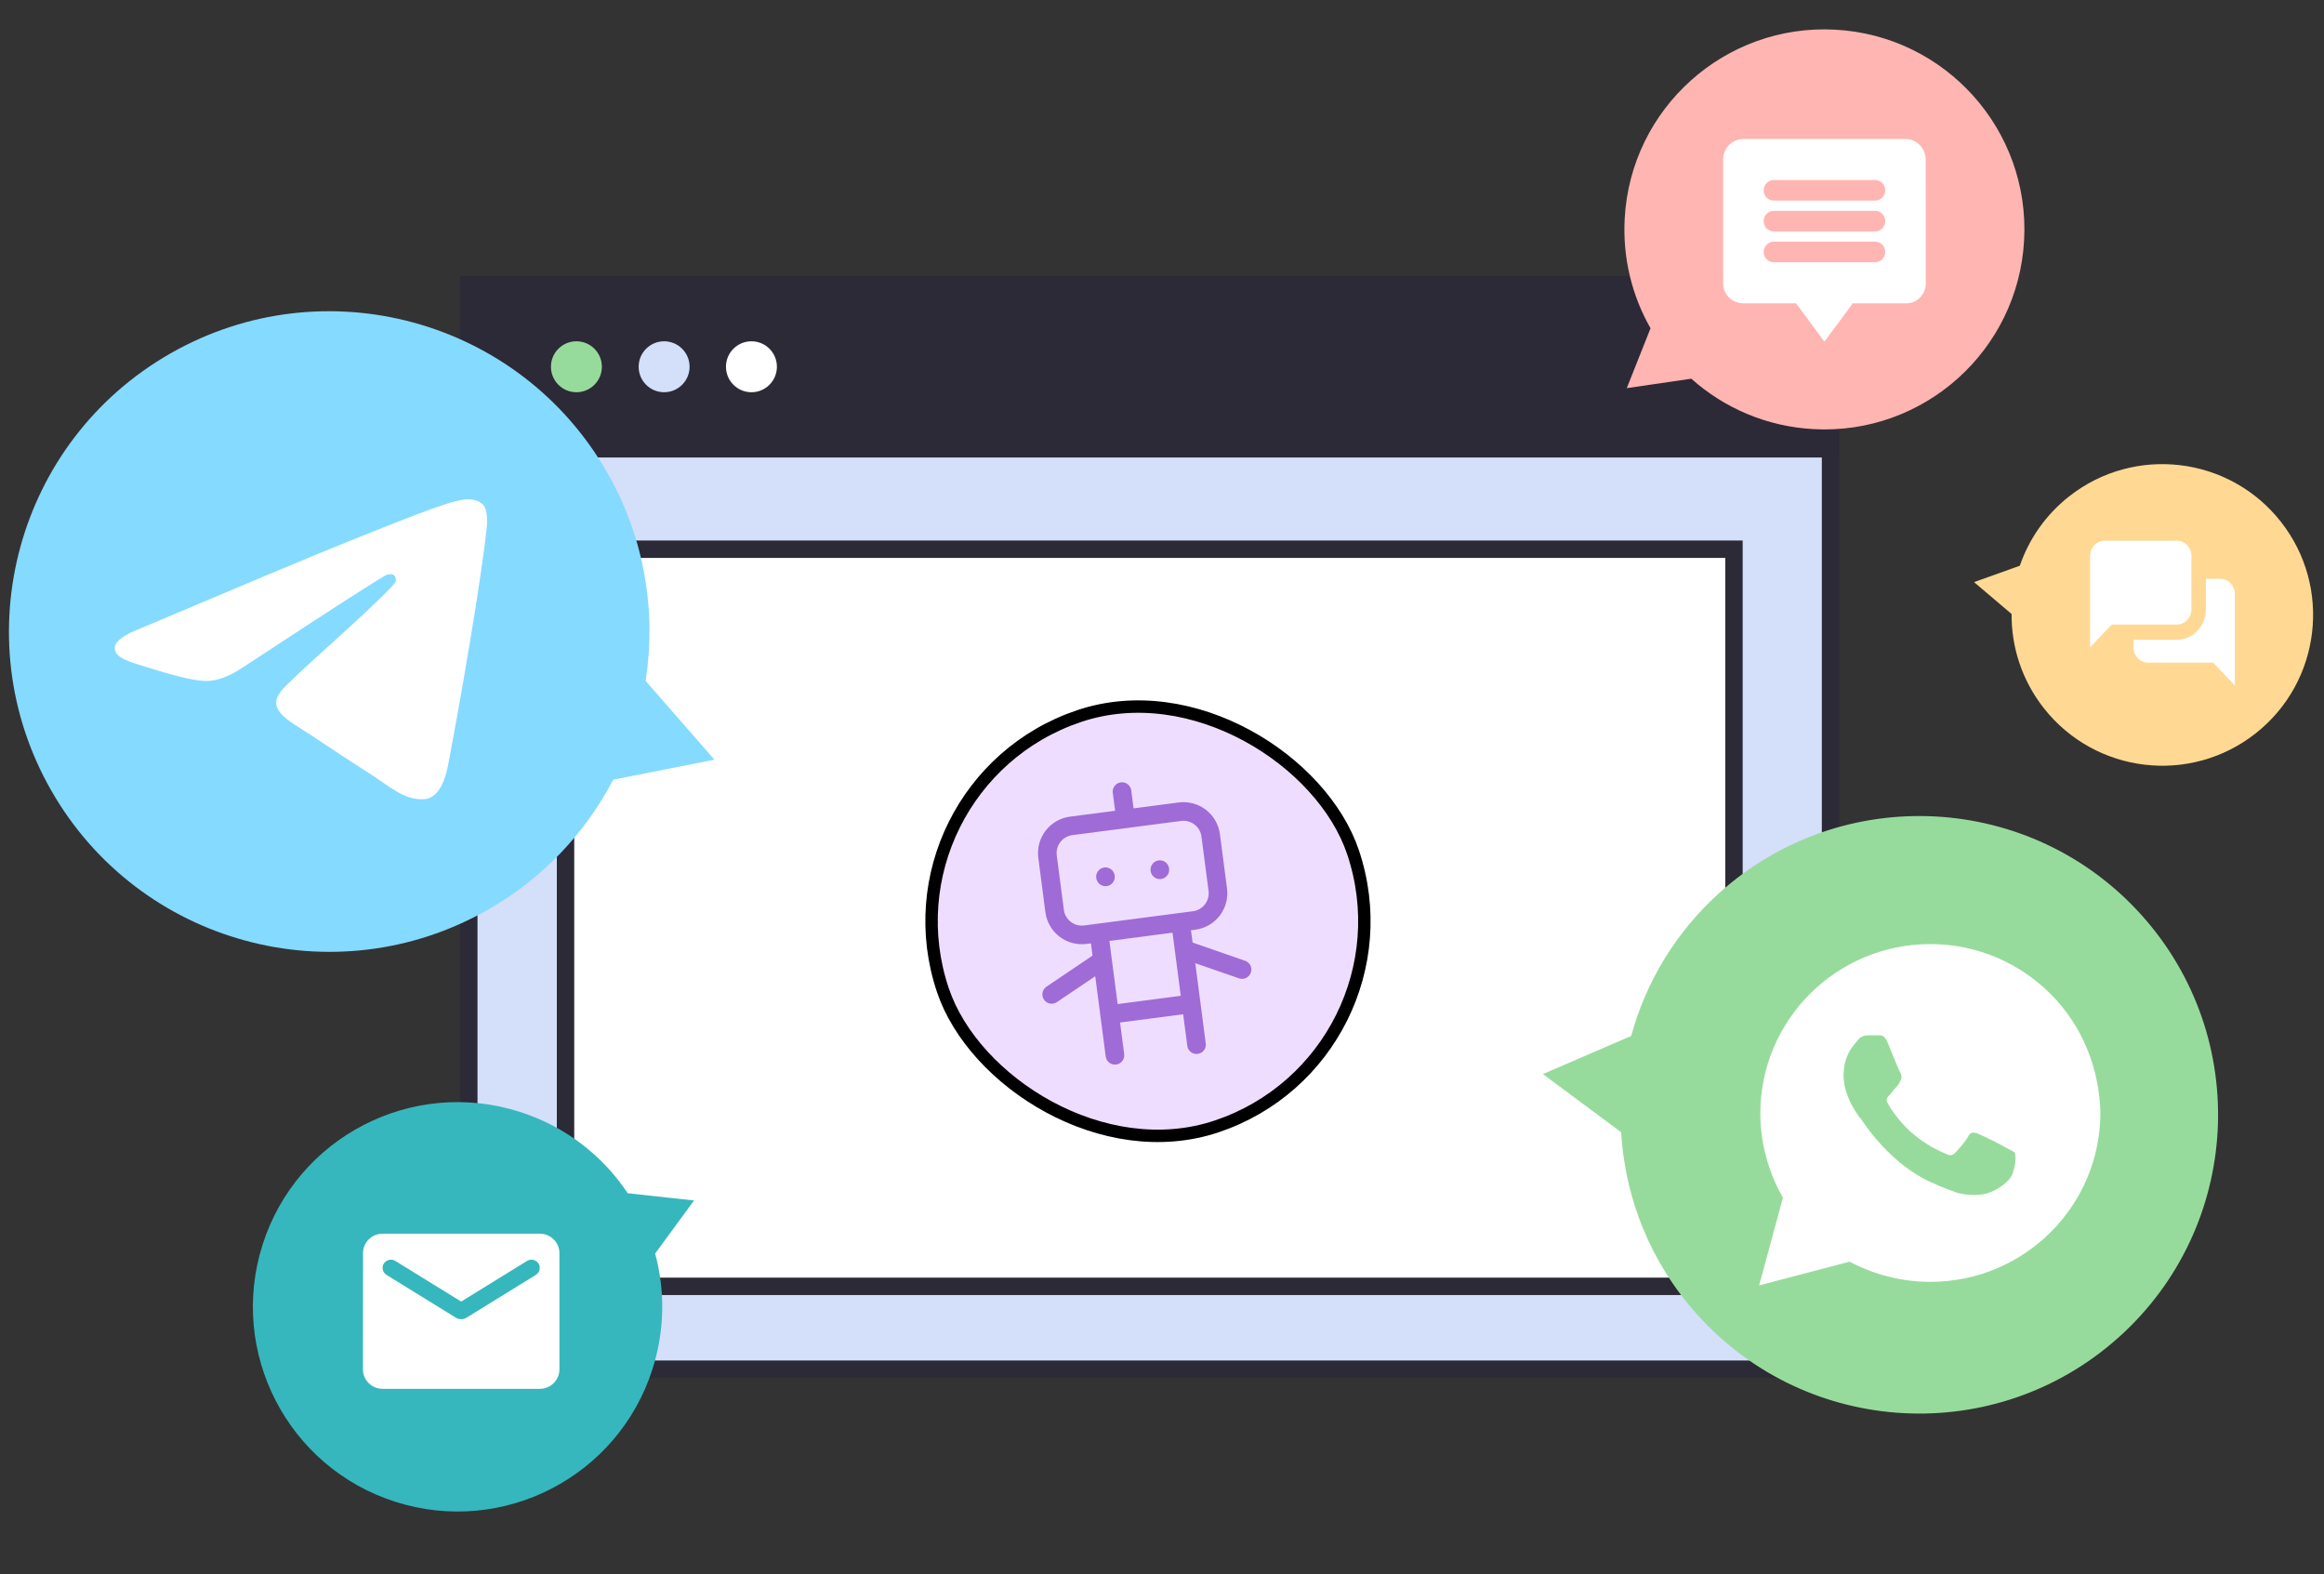
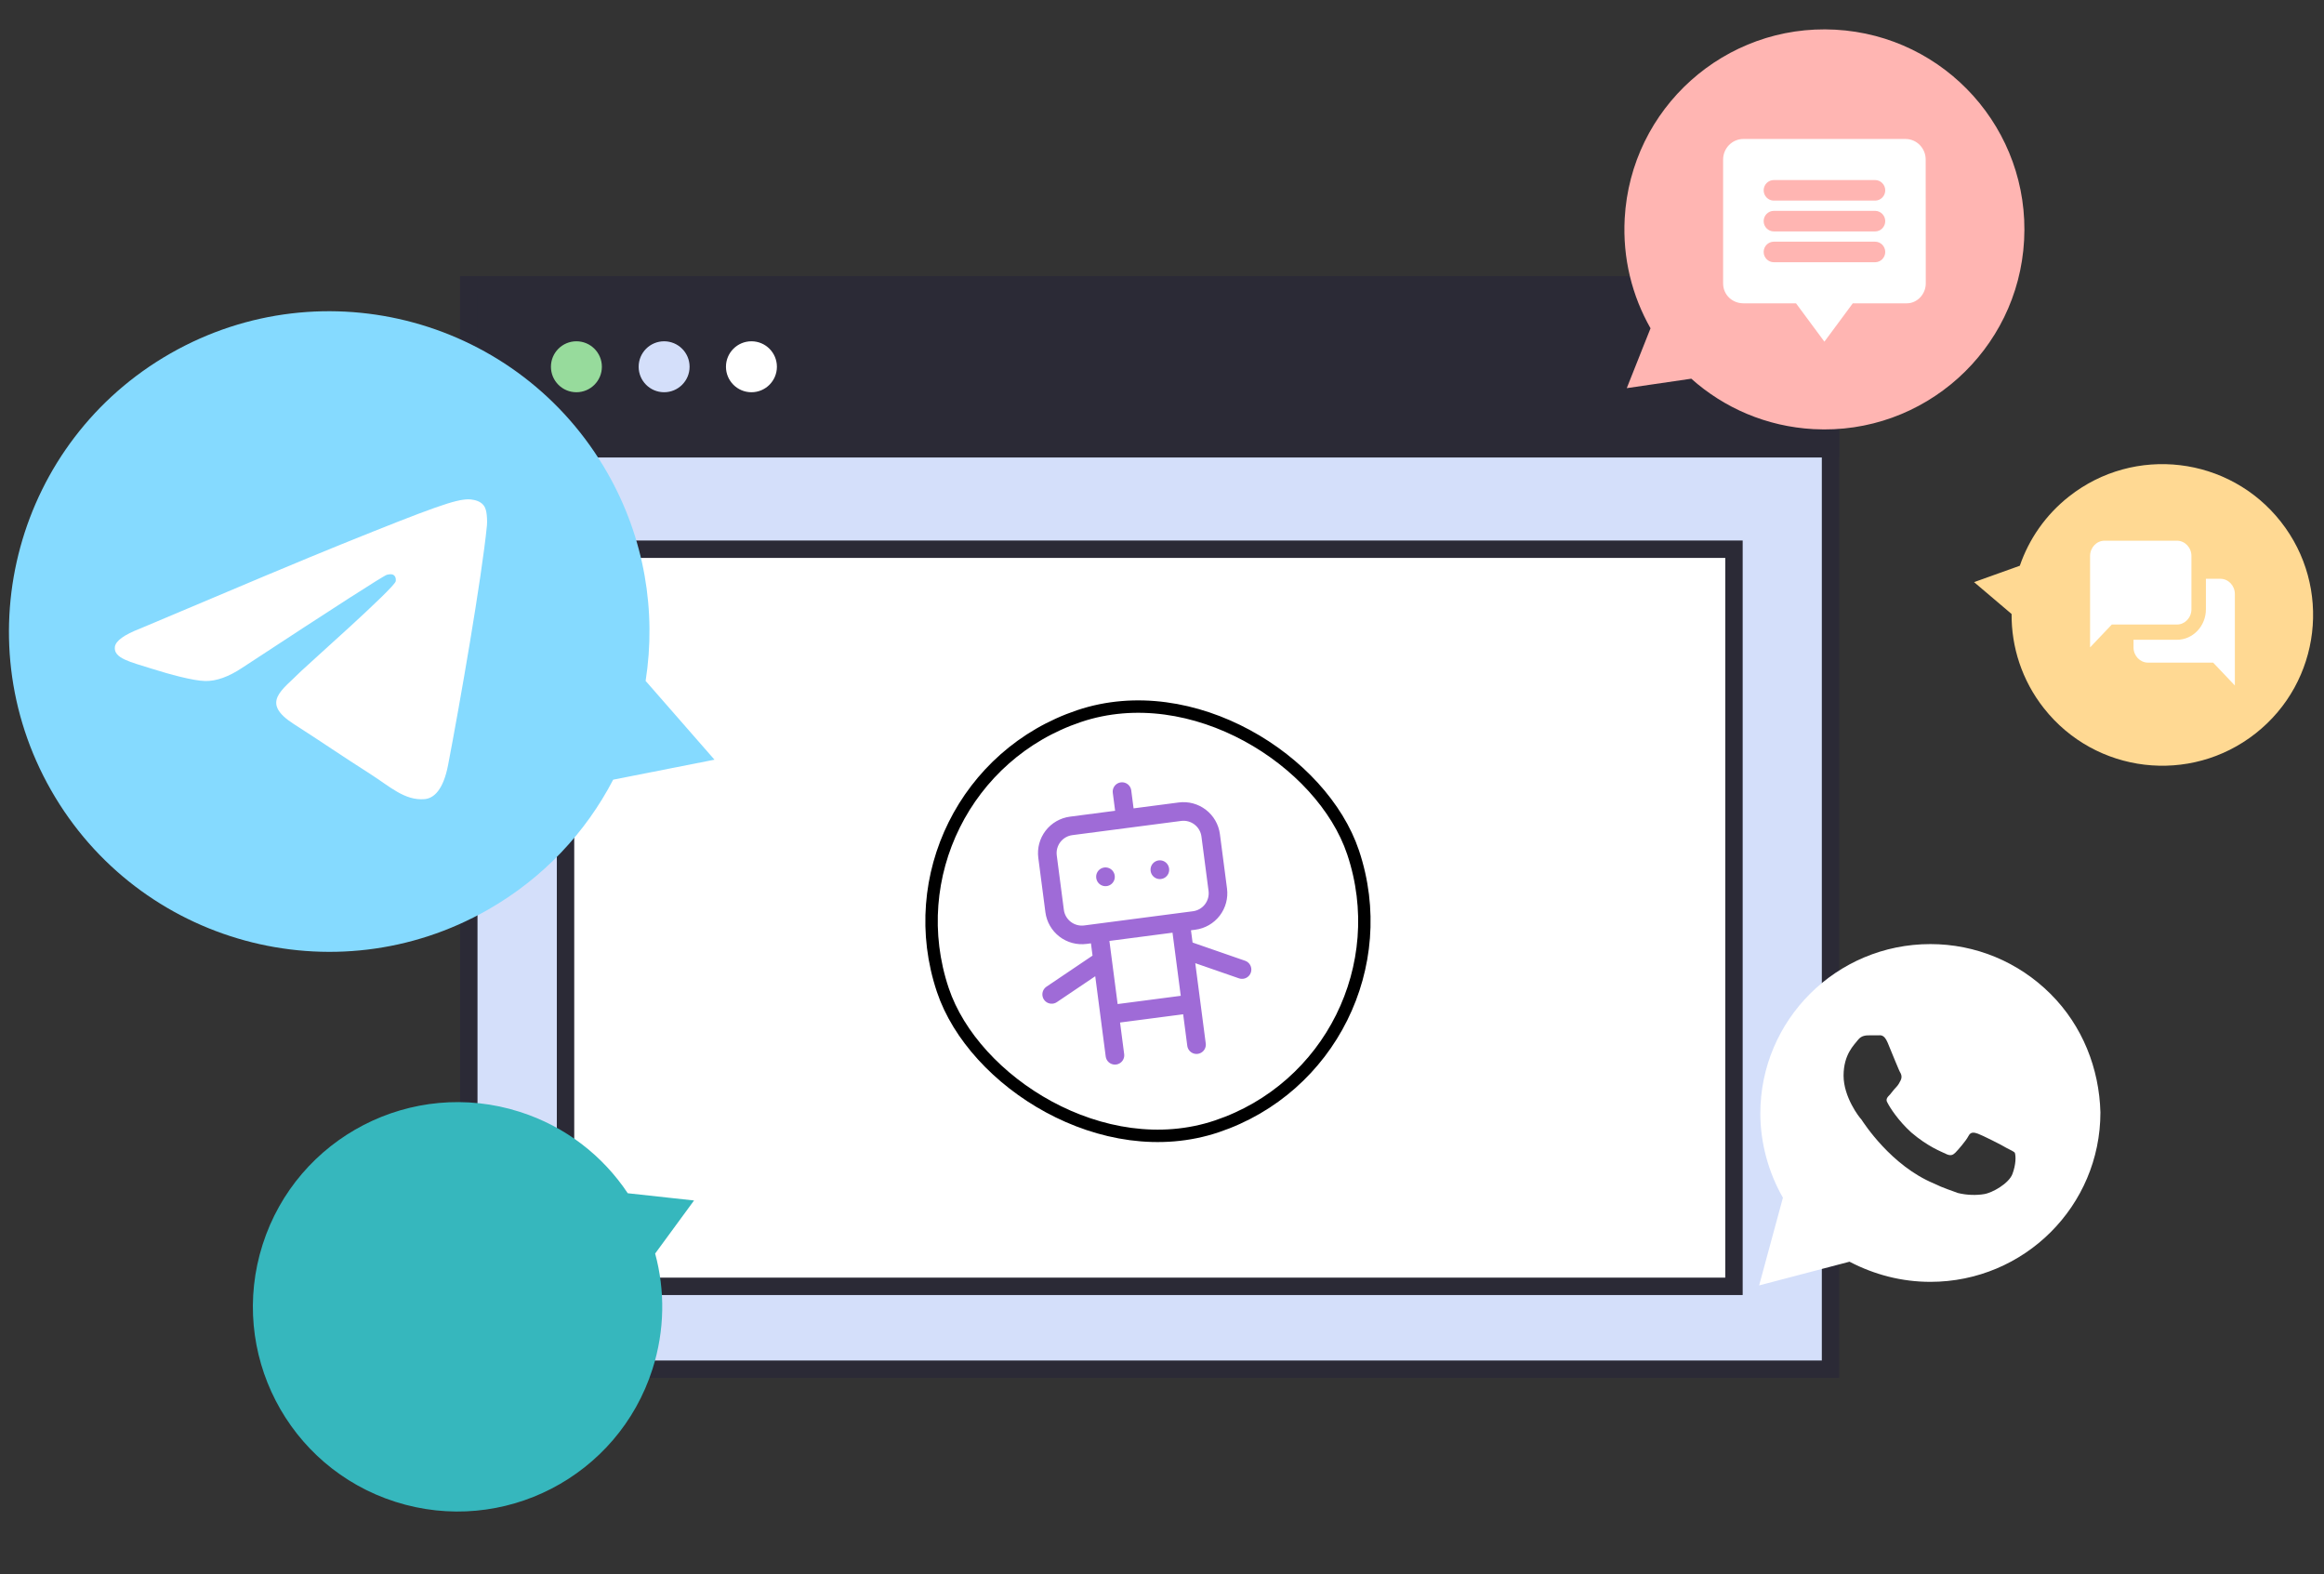
<svg xmlns="http://www.w3.org/2000/svg" width="189" height="128" viewBox="0 0 189 128" fill="none">
  <rect x="0" y="0" width="189" height="128" fill="#333333" stroke="none" />
  <g clip-path="url(#clip0_12660_89252)">
    <path d="M148.868 23.159H38.125V111.338H148.868V23.159Z" fill="#D4DFFA" stroke="#2B2A36" stroke-width="1.415" stroke-miterlimit="10" />
    <path d="M148.868 23.159H38.125V36.493H148.868V23.159Z" fill="#2B2A36" stroke="#2B2A36" stroke-width="1.415" stroke-miterlimit="10" />
    <path d="M46.876 31.895C48.02 31.895 48.948 30.968 48.948 29.823C48.948 28.679 48.02 27.752 46.876 27.752C45.732 27.752 44.805 28.679 44.805 29.823C44.805 30.968 45.732 31.895 46.876 31.895Z" fill="#97DB9C" />
    <path d="M54.009 31.895C55.153 31.895 56.081 30.968 56.081 29.823C56.081 28.679 55.153 27.752 54.009 27.752C52.865 27.752 51.938 28.679 51.938 29.823C51.938 30.968 52.865 31.895 54.009 31.895Z" fill="#D4DFFA" />
    <path d="M61.111 31.895C62.255 31.895 63.182 30.968 63.182 29.823C63.182 28.679 62.255 27.752 61.111 27.752C59.967 27.752 59.039 28.679 59.039 29.823C59.039 30.968 59.967 31.895 61.111 31.895Z" fill="white" />
    <path d="M141.016 44.66H45.992V104.599H141.016V44.66Z" fill="white" stroke="#2B2A36" stroke-width="1.415" stroke-miterlimit="10" />
-     <rect x="71.08" y="63.825" width="35.191" height="35.191" rx="17.595" transform="rotate(-18.547 71.08 63.825)" fill="#EFDDFF" />
    <rect x="71.08" y="63.825" width="35.191" height="35.191" rx="17.595" transform="rotate(-18.547 71.08 63.825)" stroke="black" stroke-width="1.009" />
    <path d="M91.248 64.37L91.536 66.581M89.374 75.859L90.673 85.811M96.008 74.994L97.307 84.945M85.528 80.86L89.663 78.071M96.297 77.205L101.008 78.839M90.24 82.494L96.874 81.628M89.902 71.292L89.904 71.303M94.325 70.715L94.326 70.726M85.191 69.658C85.114 69.072 85.274 68.479 85.634 68.01C85.995 67.541 86.527 67.235 87.114 67.158L95.959 66.004C96.546 65.927 97.139 66.087 97.607 66.447C98.076 66.808 98.383 67.34 98.459 67.926L99.037 72.349C99.113 72.936 98.954 73.528 98.593 73.997C98.232 74.466 97.7 74.773 97.114 74.849L88.268 76.004C87.682 76.08 87.089 75.921 86.62 75.56C86.151 75.2 85.845 74.668 85.768 74.081L85.191 69.658Z" stroke="#9F6BD7" stroke-width="1.514" stroke-linecap="round" stroke-linejoin="round" />
-     <path d="M32.153 122.12C23.397 119.327 18.563 109.963 21.356 101.207C24.149 92.451 33.513 87.617 42.269 90.41C46.01 91.604 49.033 93.997 51.053 97.029L56.443 97.618L53.28 101.932C54.088 104.915 54.075 108.158 53.066 111.322C50.273 120.079 40.91 124.913 32.153 122.12Z" fill="#36B7BD" />
-     <path d="M43.898 100.318H31.114C30.235 100.318 29.524 101.028 29.524 101.895L29.516 111.357C29.516 112.225 30.235 112.934 31.114 112.934H43.898C44.777 112.934 45.496 112.225 45.496 111.357V101.895C45.496 101.028 44.777 100.318 43.898 100.318ZM43.578 103.669L37.929 107.155C37.673 107.312 37.338 107.312 37.082 107.155L31.433 103.669C31.233 103.543 31.114 103.33 31.114 103.102C31.114 102.573 31.697 102.258 32.152 102.534L37.506 105.838L42.859 102.534C43.315 102.258 43.898 102.573 43.898 103.102C43.898 103.33 43.778 103.543 43.578 103.669Z" fill="white" />
+     <path d="M32.153 122.12C23.397 119.327 18.563 109.963 21.356 101.207C24.149 92.451 33.513 87.617 42.269 90.41C46.01 91.604 49.033 93.997 51.053 97.029L56.443 97.618L53.28 101.932C54.088 104.915 54.075 108.158 53.066 111.322C50.273 120.079 40.91 124.913 32.153 122.12" fill="#36B7BD" />
    <path d="M4.155 64.26C-2.973 51.768 1.376 35.863 13.868 28.735C26.36 21.607 42.265 25.955 49.394 38.447C52.437 43.781 53.387 49.738 52.505 55.368L58.105 61.775L49.867 63.4C47.636 67.685 44.19 71.4 39.682 73.973C27.19 81.101 11.284 76.753 4.155 64.26Z" fill="#85DAFF" />
-     <path d="M174.165 74.416C183.131 84.397 182.308 99.757 172.327 108.724C162.346 117.69 146.986 116.867 138.02 106.886C134.189 102.622 132.147 97.377 131.841 92.068L125.477 87.34L132.658 84.236C133.845 79.886 136.254 75.815 139.857 72.578C149.838 63.612 165.198 64.435 174.165 74.416Z" fill="#97DB9C" />
    <path d="M166.756 80.816C164.145 78.214 160.663 76.769 156.988 76.769C149.348 76.769 143.159 82.936 143.159 90.55C143.159 92.959 143.836 95.368 144.997 97.392L143.062 104.524L150.412 102.596C152.443 103.656 154.667 104.234 156.988 104.234C164.628 104.234 170.817 98.067 170.817 90.453C170.721 86.888 169.367 83.418 166.756 80.816ZM163.661 95.465C163.371 96.236 162.017 97.007 161.34 97.103C160.76 97.199 159.986 97.199 159.213 97.007C158.729 96.814 158.052 96.621 157.278 96.236C153.797 94.79 151.573 91.321 151.379 91.031C151.186 90.839 149.929 89.201 149.929 87.466C149.929 85.731 150.799 84.96 151.089 84.575C151.379 84.189 151.766 84.189 152.056 84.189C152.25 84.189 152.54 84.189 152.733 84.189C152.927 84.189 153.217 84.093 153.507 84.767C153.797 85.442 154.474 87.177 154.571 87.273C154.667 87.466 154.667 87.659 154.571 87.851C154.474 88.044 154.377 88.237 154.184 88.43C153.99 88.622 153.797 88.911 153.7 89.008C153.507 89.201 153.313 89.393 153.507 89.682C153.7 90.068 154.377 91.128 155.441 92.092C156.795 93.248 157.859 93.634 158.246 93.826C158.632 94.019 158.826 93.923 159.019 93.73C159.213 93.537 159.89 92.766 160.083 92.381C160.276 91.995 160.567 92.092 160.857 92.188C161.147 92.284 162.887 93.152 163.178 93.344C163.564 93.537 163.758 93.634 163.855 93.73C163.951 94.019 163.951 94.694 163.661 95.465Z" fill="white" />
    <path d="M185.485 42.417C189.675 47.737 188.758 55.447 183.438 59.637C178.118 63.827 170.409 62.911 166.219 57.59C164.429 55.318 163.574 52.61 163.593 49.927L160.54 47.335L164.262 46.004C165.002 43.853 166.345 41.882 168.265 40.37C173.585 36.18 181.295 37.097 185.485 42.417Z" fill="#FFD993" />
    <path d="M171.154 43.967C170.506 43.967 169.977 44.525 169.977 45.206V52.643L171.743 50.784H177.041C177.689 50.784 178.219 50.226 178.219 49.544V45.206C178.219 44.525 177.689 43.967 177.041 43.967H171.154ZM179.396 47.065V49.544C179.396 50.911 178.34 52.023 177.041 52.023H173.509V52.643C173.509 53.325 174.039 53.882 174.686 53.882H179.985L181.751 55.742V48.305C181.751 47.623 181.222 47.065 180.574 47.065H179.396Z" fill="white" />
    <path d="M149.256 2.413C158.226 2.902 165.1 10.57 164.611 19.54C164.122 28.509 156.453 35.384 147.483 34.895C143.651 34.685 140.202 33.166 137.545 30.794L132.297 31.562L134.23 26.695C132.735 24.073 131.952 21.005 132.129 17.767C132.619 8.798 140.287 1.923 149.256 2.413Z" fill="#FFB5B2" />
    <path d="M148.37 27.783L146.062 24.665H150.678L148.37 27.783ZM154.967 11.301C155.873 11.301 156.607 12.053 156.607 12.971L156.614 23.048C156.615 23.91 155.926 24.663 155.076 24.664H141.781C140.875 24.664 140.133 23.967 140.133 23.048V12.971C140.133 12.053 140.875 11.301 141.781 11.301H154.967ZM144.254 19.653C143.801 19.653 143.43 20.029 143.43 20.488C143.43 20.947 143.801 21.323 144.254 21.323H152.495C152.948 21.323 153.318 20.947 153.318 20.488C153.318 20.029 152.948 19.653 152.495 19.653H144.254ZM144.254 17.147C143.801 17.147 143.43 17.523 143.43 17.982C143.43 18.441 143.801 18.818 144.254 18.818H152.495C152.948 18.818 153.318 18.441 153.318 17.982C153.318 17.523 152.948 17.147 152.495 17.147H144.254ZM144.254 14.641C143.801 14.641 143.43 15.018 143.43 15.477C143.43 15.936 143.801 16.312 144.254 16.312H152.495C152.948 16.312 153.318 15.936 153.318 15.477C153.318 15.018 152.948 14.641 152.495 14.641H144.254Z" fill="white" />
    <path fill-rule="evenodd" clip-rule="evenodd" d="M11.417 51.103C19.545 47.66 24.965 45.391 27.677 44.295C35.419 41.164 37.028 40.621 38.077 40.603C38.307 40.599 38.823 40.654 39.157 40.918C39.439 41.14 39.517 41.441 39.554 41.652C39.591 41.863 39.637 42.343 39.601 42.719C39.181 47.004 37.365 57.403 36.442 62.203C36.051 64.234 35.282 64.915 34.536 64.981C32.917 65.126 31.688 63.941 30.12 62.942C27.666 61.378 26.28 60.405 23.898 58.879C21.145 57.116 22.93 56.147 24.498 54.563C24.909 54.149 32.043 47.842 32.181 47.269C32.198 47.198 32.214 46.931 32.051 46.79C31.888 46.649 31.647 46.697 31.474 46.736C31.228 46.79 27.308 49.309 19.714 54.291C18.601 55.034 17.593 55.396 16.69 55.377C15.695 55.356 13.78 54.83 12.356 54.38C10.61 53.828 9.222 53.537 9.343 52.6C9.406 52.112 10.098 51.613 11.417 51.103Z" fill="white" />
  </g>
  <defs>
    <clipPath id="clip0_12660_89252">
      <rect width="188.397" height="127" fill="white" transform="translate(0 0.232)" />
    </clipPath>
  </defs>
</svg>